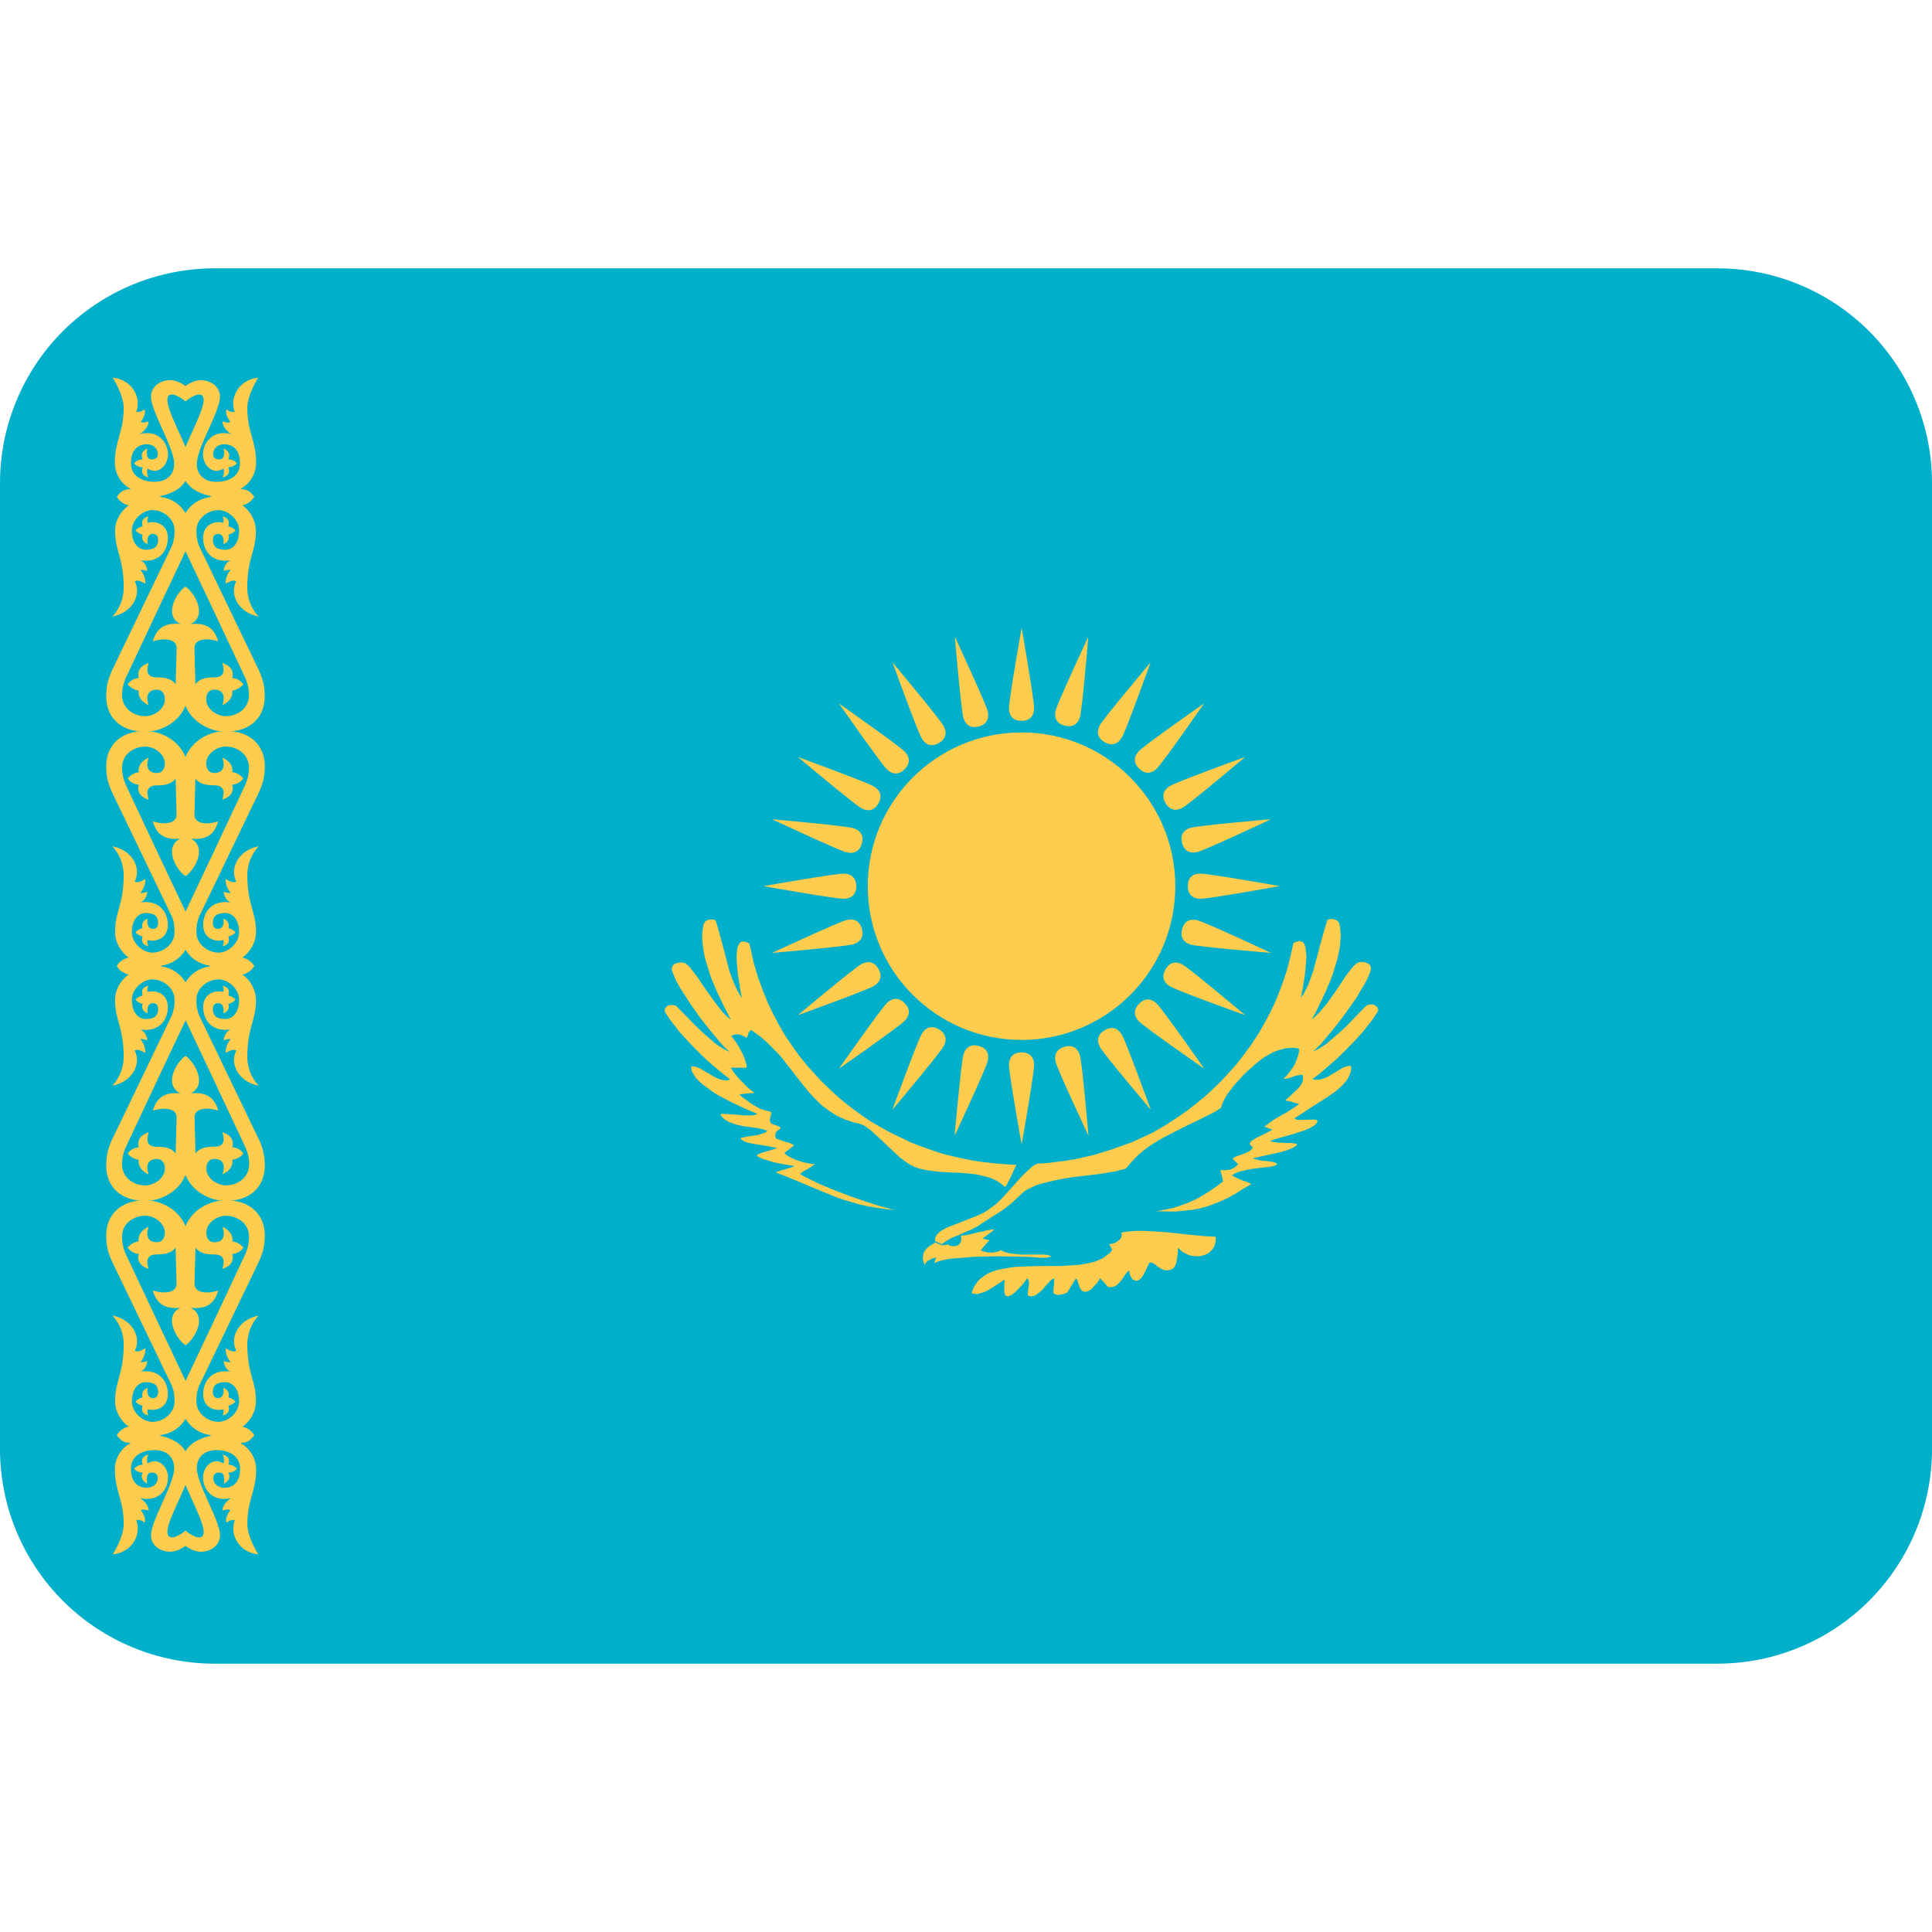
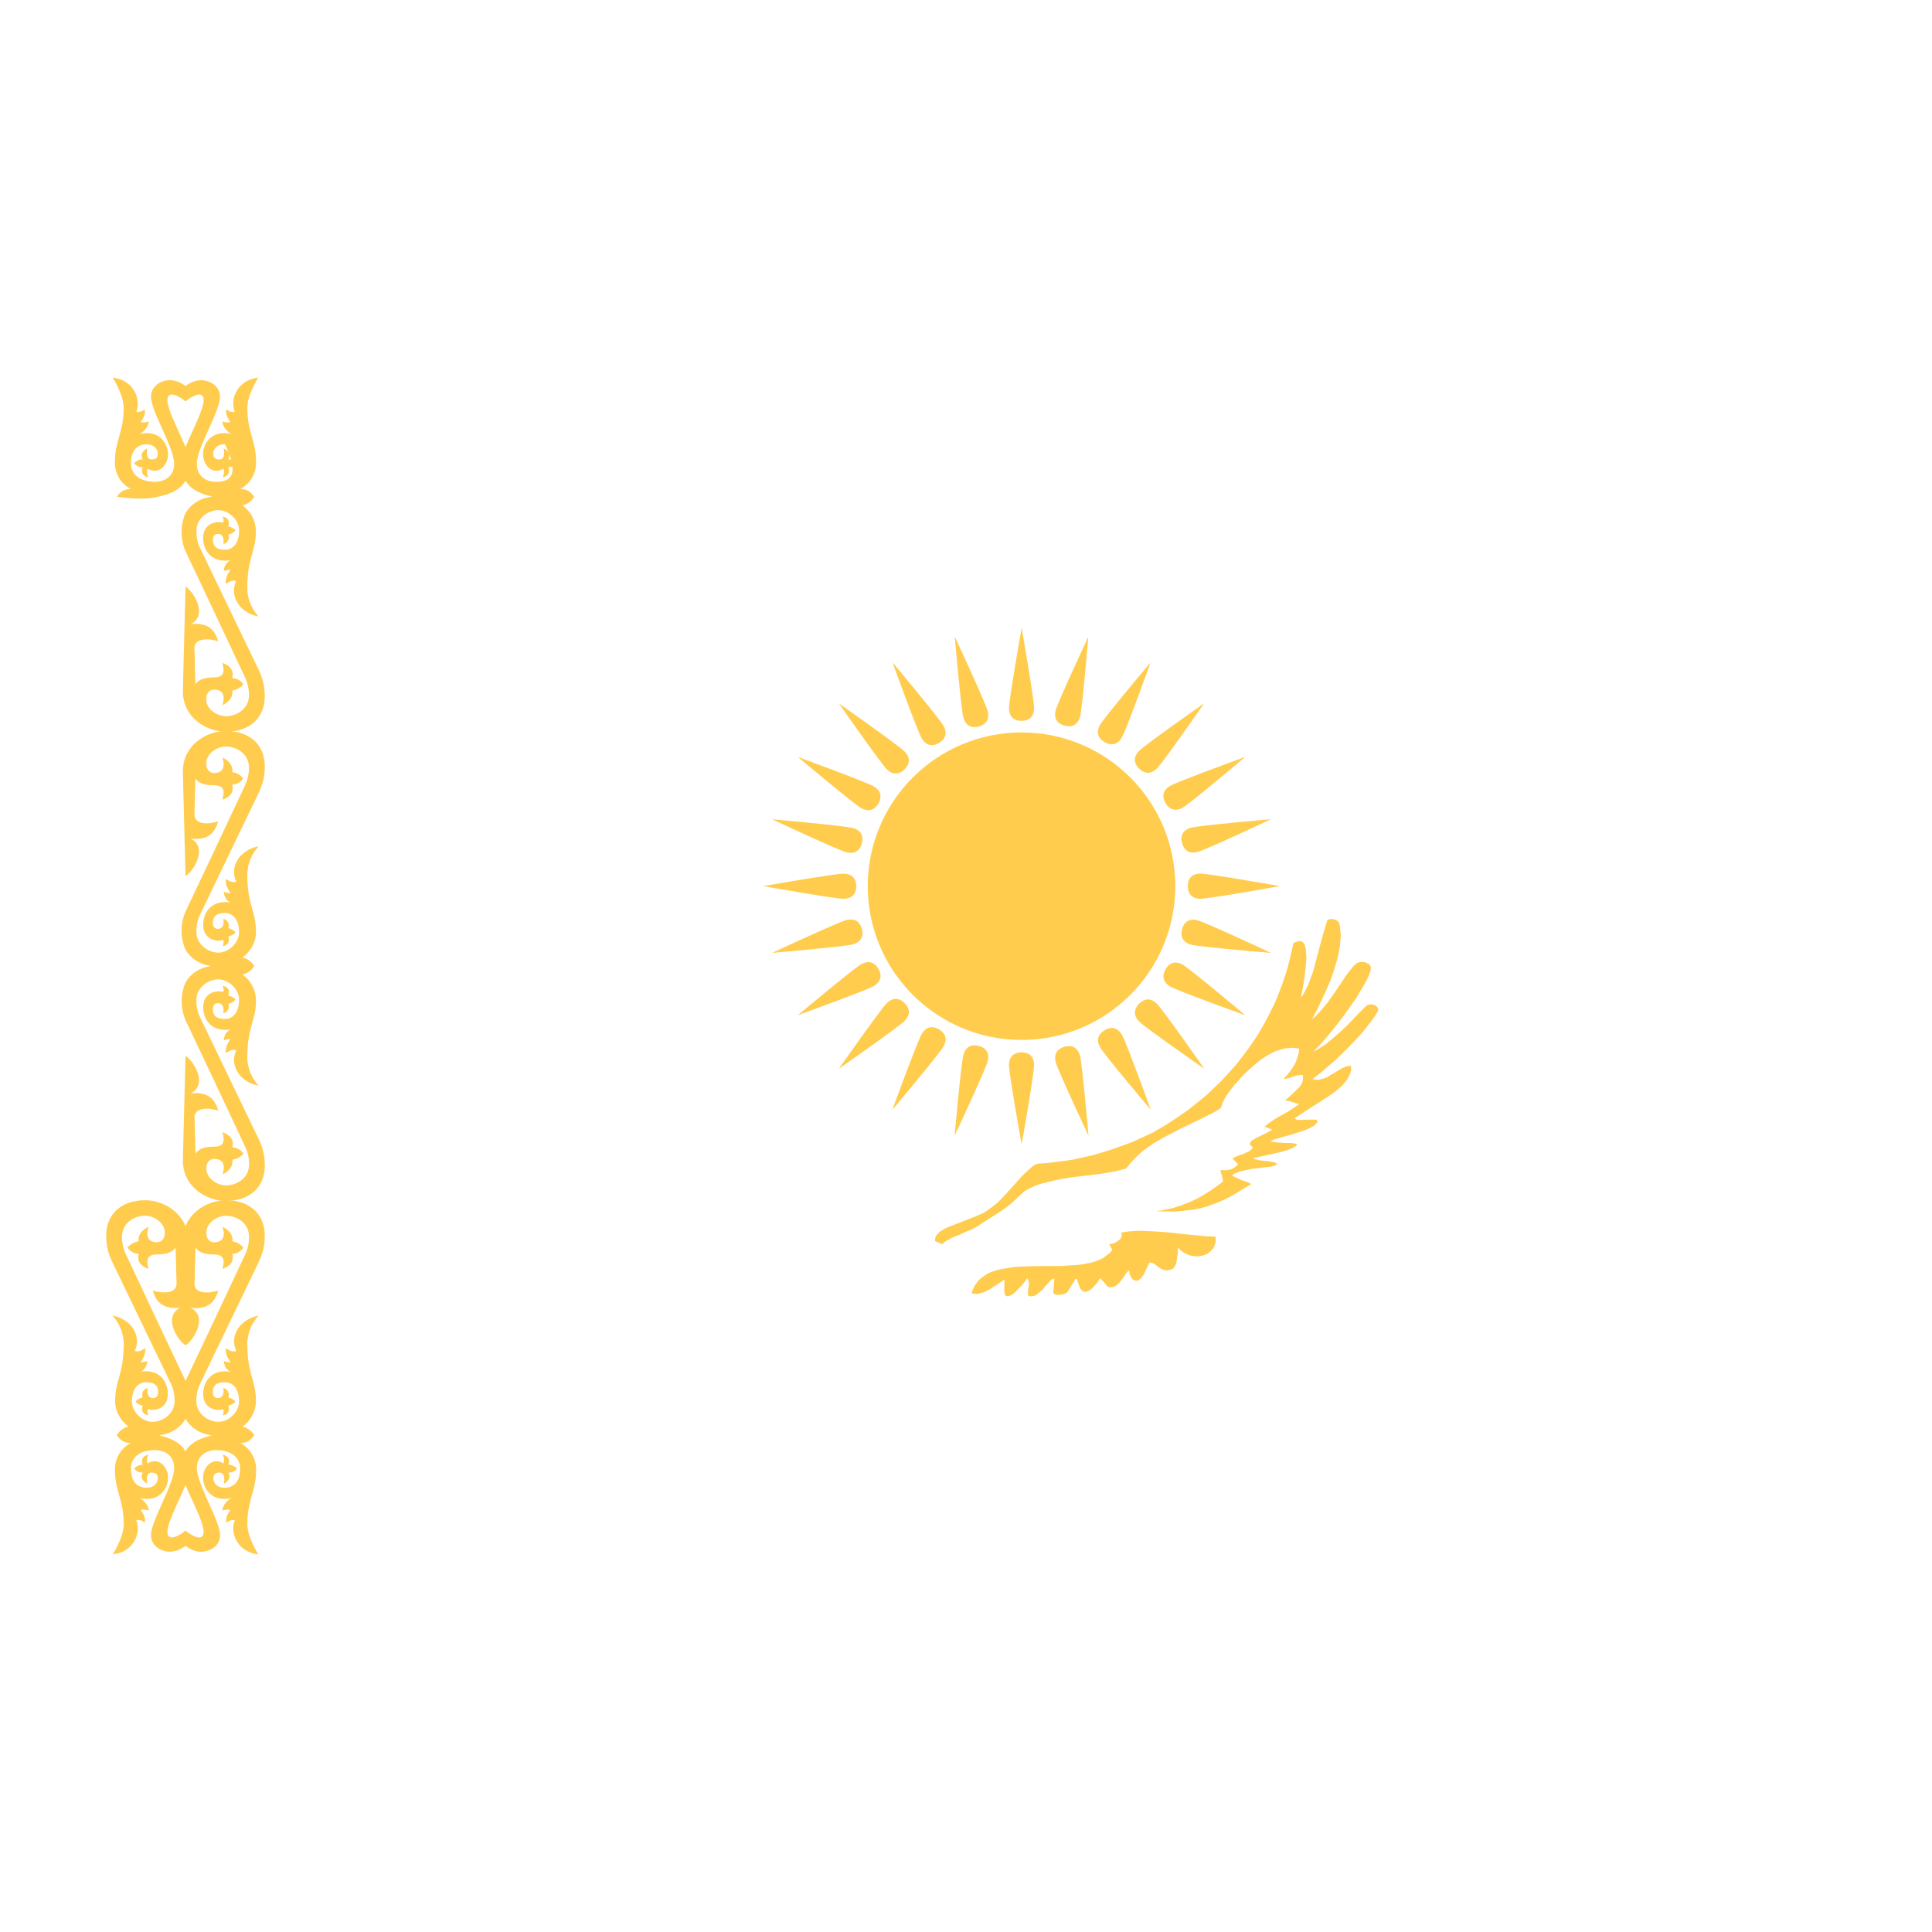
<svg xmlns="http://www.w3.org/2000/svg" width="45" height="45" viewBox="0 0 45 45" fill="none">
-   <path d="M45 33.75C45 35.076 44.473 36.348 43.535 37.285C42.598 38.223 41.326 38.75 40 38.75H5C3.674 38.75 2.402 38.223 1.464 37.285C0.527 36.348 0 35.076 0 33.75V11.25C0 9.924 0.527 8.652 1.464 7.714C2.402 6.777 3.674 6.25 5 6.25H40C41.326 6.25 42.598 6.777 43.535 7.714C44.473 8.652 45 9.924 45 11.25V33.75Z" fill="#00AFCA" />
  <path d="M23.794 24.222C25.772 24.222 27.375 22.619 27.375 20.641C27.375 18.663 25.772 17.06 23.794 17.06C21.816 17.06 20.212 18.663 20.212 20.641C20.212 22.619 21.816 24.222 23.794 24.222Z" fill="#FFCC4D" />
  <path d="M23.796 16.79C24.009 16.788 24.086 16.654 24.086 16.495C24.086 16.282 23.796 14.625 23.796 14.625C23.796 14.625 23.501 16.282 23.501 16.495C23.501 16.654 23.581 16.79 23.796 16.79ZM23.796 24.512C23.581 24.514 23.501 24.648 23.501 24.806C23.501 25.02 23.796 26.655 23.796 26.655C23.796 26.655 24.086 25.019 24.086 24.806C24.088 24.649 24.009 24.512 23.796 24.512ZM22.795 24.361C22.589 24.309 22.48 24.418 22.439 24.571C22.384 24.776 22.235 26.454 22.235 26.454C22.235 26.454 22.949 24.927 23.004 24.723C23.046 24.569 23.003 24.416 22.795 24.361ZM24.795 16.901C25.003 16.956 25.115 16.846 25.156 16.694C25.211 16.488 25.349 14.831 25.349 14.831C25.349 14.831 24.646 16.335 24.59 16.543C24.549 16.695 24.589 16.846 24.795 16.901ZM21.866 23.974C21.68 23.87 21.546 23.946 21.468 24.085C21.361 24.269 20.784 25.85 20.784 25.85C20.784 25.85 21.868 24.561 21.974 24.378C22.054 24.239 22.053 24.081 21.866 23.974ZM25.728 17.285C25.914 17.392 26.051 17.315 26.13 17.177C26.238 16.992 26.799 15.43 26.799 15.43C26.799 15.43 25.729 16.701 25.621 16.885C25.544 17.023 25.544 17.179 25.728 17.285ZM21.069 23.363C20.916 23.214 20.768 23.253 20.655 23.365C20.505 23.516 19.538 24.894 19.538 24.894C19.538 24.894 20.919 23.929 21.069 23.78C21.181 23.668 21.221 23.512 21.069 23.363ZM26.53 17.9C26.683 18.051 26.834 18.012 26.946 17.9C27.098 17.75 28.045 16.384 28.045 16.384C28.045 16.384 26.684 17.336 26.534 17.488C26.421 17.6 26.38 17.75 26.53 17.9ZM20.459 22.564C20.35 22.381 20.196 22.381 20.058 22.46C19.873 22.566 18.583 23.646 18.583 23.646C18.583 23.646 20.166 23.074 20.35 22.968C20.489 22.887 20.566 22.75 20.459 22.564ZM27.146 18.703C27.255 18.889 27.413 18.89 27.549 18.811C27.734 18.704 29.003 17.631 29.003 17.631C29.003 17.631 27.441 18.198 27.256 18.304C27.119 18.384 27.041 18.517 27.146 18.703ZM20.075 21.635C20.018 21.43 19.868 21.39 19.714 21.43C19.509 21.485 17.983 22.195 17.983 22.195C17.983 22.195 19.66 22.051 19.865 21.996C20.019 21.954 20.13 21.843 20.075 21.635ZM27.533 19.635C27.59 19.843 27.74 19.885 27.894 19.844C28.1 19.789 29.604 19.081 29.604 19.081C29.604 19.081 27.949 19.224 27.741 19.279C27.589 19.319 27.478 19.43 27.533 19.635ZM19.944 20.639C19.941 20.426 19.808 20.349 19.649 20.349C19.436 20.349 17.779 20.639 17.779 20.639C17.779 20.639 19.436 20.934 19.649 20.934C19.808 20.934 19.944 20.854 19.944 20.639ZM27.666 20.639C27.668 20.854 27.801 20.934 27.96 20.934C28.174 20.934 29.809 20.639 29.809 20.639C29.809 20.639 28.173 20.349 27.96 20.349C27.801 20.348 27.666 20.426 27.666 20.639ZM20.075 19.642C20.128 19.436 20.019 19.328 19.865 19.286C19.66 19.231 17.983 19.082 17.983 19.082C17.983 19.082 19.509 19.796 19.714 19.851C19.868 19.892 20.02 19.85 20.075 19.642ZM27.534 21.641C27.479 21.849 27.589 21.961 27.741 22.003C27.948 22.058 29.604 22.195 29.604 22.195C29.604 22.195 28.1 21.491 27.893 21.436C27.74 21.396 27.589 21.435 27.534 21.641ZM20.46 18.714C20.564 18.529 20.488 18.394 20.349 18.315C20.165 18.209 18.584 17.631 18.584 17.631C18.584 17.631 19.873 18.715 20.056 18.821C20.195 18.901 20.353 18.899 20.46 18.714ZM27.149 22.575C27.041 22.761 27.119 22.899 27.256 22.977C27.44 23.085 29.004 23.646 29.004 23.646C29.004 23.646 27.733 22.578 27.549 22.47C27.411 22.391 27.255 22.391 27.149 22.575ZM21.071 17.916C21.22 17.764 21.181 17.615 21.069 17.503C20.918 17.352 19.54 16.385 19.54 16.385C19.54 16.385 20.505 17.766 20.654 17.916C20.766 18.029 20.92 18.069 21.071 17.916ZM26.534 23.378C26.383 23.53 26.421 23.683 26.534 23.794C26.684 23.945 28.05 24.892 28.05 24.892C28.05 24.892 27.098 23.531 26.946 23.38C26.834 23.267 26.684 23.226 26.534 23.378ZM21.871 17.305C22.053 17.196 22.054 17.043 21.975 16.904C21.869 16.72 20.789 15.429 20.789 15.429C20.789 15.429 21.361 17.012 21.468 17.196C21.546 17.335 21.685 17.413 21.871 17.305ZM25.733 23.994C25.548 24.101 25.545 24.258 25.624 24.395C25.731 24.58 26.804 25.849 26.804 25.849C26.804 25.849 26.238 24.286 26.131 24.101C26.051 23.965 25.916 23.886 25.733 23.994ZM22.799 16.921C23.004 16.864 23.044 16.714 23.004 16.56C22.949 16.355 22.239 14.829 22.239 14.829C22.239 14.829 22.383 16.506 22.438 16.711C22.479 16.865 22.591 16.976 22.799 16.921ZM24.799 24.38C24.591 24.438 24.549 24.587 24.59 24.741C24.645 24.948 25.353 26.451 25.353 26.451C25.353 26.451 25.21 24.795 25.155 24.59C25.115 24.436 25.004 24.325 24.799 24.38Z" fill="#FFCC4D" />
  <path d="M27.308 29.556L27.261 29.576L27.21 29.584L27.171 29.591L27.1 29.576L27.069 29.564L27.04 29.55L27.006 29.529L26.95 29.489L26.899 29.448L26.87 29.428L26.834 29.413L26.809 29.407H26.773L26.631 29.7L26.602 29.741L26.575 29.775L26.546 29.797L26.521 29.818L26.485 29.831H26.451L26.42 29.818L26.376 29.797L26.364 29.775L26.349 29.754L26.334 29.727L26.319 29.694L26.299 29.59L26.258 29.624L26.219 29.673L26.141 29.79L26.095 29.852L26.046 29.899L26.02 29.928L25.986 29.949L25.953 29.964L25.911 29.977H25.891L25.855 29.984L25.821 29.977L25.795 29.964L25.715 29.868L25.625 29.771L25.564 29.868L25.492 29.949L25.459 29.983L25.427 30.017L25.394 30.044L25.33 30.079L25.296 30.087H25.262L25.234 30.079L25.206 30.064L25.186 30.043L25.16 30.01L25.104 29.859L25.096 29.824L25.084 29.798L25.069 29.784H25.054L24.869 30.087L24.843 30.113L24.794 30.134L24.686 30.16H24.622L24.574 30.146L24.559 30.139L24.539 30.118L24.534 30.105V30.078L24.559 29.775L24.539 29.783L24.485 29.809C24.436 29.86 24.388 29.913 24.341 29.966L24.28 30.043L24.204 30.107L24.133 30.16L24.093 30.183L24.01 30.195L23.976 30.188L23.961 30.183L23.948 30.168L23.94 30.146V30.125L23.948 30.038L23.969 29.899L23.955 29.818L23.926 29.77L23.885 29.831L23.817 29.92L23.645 30.1L23.549 30.169L23.474 30.195L23.459 30.188H23.438L23.422 30.175L23.418 30.168L23.402 30.146L23.398 30.125V30.099L23.39 30.064L23.398 29.804C23.273 29.889 23.146 29.971 23.019 30.05L22.971 30.072L22.918 30.099C22.867 30.111 22.816 30.125 22.766 30.139H22.716L22.67 30.133L22.628 30.118L22.649 30.063L22.69 29.966L22.716 29.927L22.746 29.885L22.773 29.844L22.843 29.775L22.919 29.721L23.006 29.665L23.096 29.624L23.2 29.59L23.302 29.564L23.536 29.523L23.652 29.508C23.997 29.488 24.344 29.485 24.689 29.488L25.067 29.466L25.185 29.453L25.402 29.412L25.508 29.383L25.605 29.343L25.695 29.302C25.742 29.264 25.791 29.227 25.841 29.192L25.907 29.114L25.836 28.978L25.892 28.97L25.946 28.958L26.003 28.93L26.049 28.895L26.069 28.883L26.091 28.861L26.106 28.834L26.121 28.814L26.126 28.787V28.739L26.111 28.712L26.229 28.69L26.354 28.677L26.485 28.669H26.621C26.813 28.677 27.003 28.688 27.192 28.703C27.48 28.736 27.768 28.766 28.058 28.793L28.316 28.806V28.901L28.311 28.944L28.296 28.984L28.284 29.025L28.269 29.059L28.249 29.087C28.225 29.114 28.199 29.141 28.172 29.168L28.111 29.208L28.045 29.235L27.979 29.25L27.902 29.264L27.756 29.25L27.68 29.229L27.614 29.194L27.543 29.16L27.489 29.111L27.435 29.058V29.175L27.401 29.403L27.375 29.474L27.36 29.503L27.34 29.523L27.325 29.544L27.308 29.556ZM21.785 28.91L21.941 28.979L22.038 28.904L22.099 28.872L22.154 28.837L22.36 28.754L22.538 28.672L22.628 28.638L22.78 28.556L22.841 28.514C22.996 28.412 23.152 28.312 23.309 28.214L23.445 28.118L23.549 28.035C23.65 27.943 23.751 27.849 23.851 27.754L23.892 27.727L23.94 27.699L24.113 27.616L24.229 27.576C24.462 27.513 24.698 27.463 24.935 27.425L25.663 27.337L25.985 27.282C26.065 27.259 26.145 27.239 26.226 27.22L26.309 27.116L26.441 26.973L26.531 26.884L26.631 26.8L26.749 26.712L26.885 26.622L27.093 26.499C27.241 26.424 27.389 26.348 27.536 26.271C27.798 26.148 28.058 26.02 28.315 25.887L28.438 25.804L28.471 25.7L28.52 25.599L28.581 25.495L28.74 25.283C28.812 25.206 28.883 25.128 28.953 25.048C29.038 24.965 29.125 24.885 29.214 24.808L29.346 24.699L29.413 24.65L29.484 24.603C29.534 24.574 29.584 24.546 29.635 24.52L29.711 24.485L29.785 24.459L29.946 24.416L30.026 24.412L30.102 24.404L30.183 24.412L30.259 24.424L30.254 24.506L30.234 24.588L30.172 24.76L30.121 24.849L30.06 24.939L29.985 25.034L29.895 25.13L29.966 25.123L30.027 25.109L30.076 25.094L30.122 25.074L30.212 25.047L30.341 25.033L30.349 25.081V25.129L30.341 25.177L30.329 25.218L30.309 25.259L30.28 25.3L30.254 25.333L30.22 25.368C30.125 25.459 30.029 25.548 29.931 25.635L30.012 25.643C30.073 25.662 30.133 25.68 30.194 25.697L30.26 25.712L30.18 25.774L29.988 25.898L29.767 26.021L29.657 26.09L29.547 26.166L29.445 26.249L29.491 26.255L29.555 26.283L29.582 26.29L29.609 26.304L29.631 26.31L29.651 26.304L29.515 26.38L29.261 26.504L29.156 26.567L29.136 26.588L29.124 26.609L29.109 26.629L29.114 26.657L29.129 26.678L29.155 26.698L29.18 26.72L29.17 26.747L29.155 26.769L29.129 26.789L29.104 26.81L29.038 26.843L28.957 26.878L28.801 26.933L28.704 26.982L28.84 27.118L28.791 27.165L28.745 27.2L28.704 27.221L28.655 27.241L28.56 27.255H28.425L28.44 27.318L28.46 27.379L28.489 27.518C28.403 27.584 28.316 27.648 28.227 27.709L28.069 27.811L27.892 27.914L27.788 27.963L27.685 28.01C27.569 28.055 27.452 28.096 27.334 28.134L27.067 28.19L26.921 28.212C27.08 28.216 27.238 28.219 27.398 28.218L27.788 28.177L27.959 28.143L28.11 28.102C28.21 28.067 28.308 28.031 28.405 27.991L28.595 27.904L28.782 27.8L28.959 27.689L29.146 27.58L29.034 27.525L28.926 27.491L28.875 27.468C28.837 27.449 28.797 27.431 28.758 27.414L28.694 27.379L28.747 27.339L28.814 27.311L28.885 27.285C28.968 27.265 29.051 27.247 29.134 27.229C29.241 27.217 29.349 27.204 29.456 27.189L29.593 27.175L29.698 27.149L29.725 27.134L29.745 27.113L29.74 27.105L29.725 27.091L29.705 27.084L29.679 27.072L29.602 27.056L29.505 27.043L29.41 27.035L29.315 27.021L29.23 27L29.179 26.979L29.85 26.829L29.968 26.794C30.018 26.775 30.069 26.754 30.119 26.733L30.185 26.69L30.214 26.664L30.206 26.658L30.194 26.643L30.13 26.629L30.043 26.622H29.938L29.725 26.609L29.637 26.594L29.581 26.58L29.679 26.54C29.825 26.495 29.971 26.454 30.119 26.415C30.202 26.386 30.287 26.359 30.372 26.333L30.503 26.278L30.564 26.244L30.62 26.21L30.64 26.189L30.661 26.162L30.681 26.142L30.689 26.12L30.681 26.099L30.661 26.084L30.64 26.079H30.45L30.36 26.084H30.238L30.201 26.079L30.177 26.064L30.148 26.05C30.398 25.884 30.65 25.721 30.904 25.561L31.101 25.424C31.155 25.38 31.207 25.335 31.258 25.288L31.319 25.219L31.375 25.15L31.416 25.075L31.45 25L31.47 24.916V24.828H31.424L31.375 24.835L31.267 24.875C31.172 24.935 31.076 24.992 30.977 25.048L30.924 25.083L30.86 25.109L30.799 25.13L30.742 25.144L30.689 25.151H30.625L30.571 25.13L30.738 25.006C30.871 24.892 31.003 24.778 31.135 24.663C31.28 24.524 31.422 24.382 31.56 24.236L31.758 24.017C31.816 23.939 31.876 23.863 31.938 23.789C31.987 23.719 32.035 23.648 32.081 23.576L32.096 23.55L32.101 23.529L32.096 23.5L32.089 23.48L32.081 23.458L32.061 23.444L32.04 23.423L32.02 23.415L31.994 23.403L31.964 23.395H31.91L31.884 23.403L31.848 23.408L31.828 23.43L31.799 23.451C31.659 23.591 31.52 23.734 31.384 23.878L31.218 24.035L30.887 24.318L30.729 24.42L30.578 24.497L30.624 24.455C30.674 24.408 30.723 24.36 30.77 24.311C30.946 24.108 31.115 23.9 31.277 23.686L31.595 23.24L31.68 23.09L31.765 22.953L31.834 22.828L31.887 22.71L31.921 22.615L31.929 22.581V22.526L31.921 22.505L31.896 22.464L31.881 22.45L31.859 22.444L31.82 22.422L31.769 22.408H31.675L31.649 22.415L31.629 22.422L31.6 22.436L31.58 22.456L31.524 22.505C31.462 22.579 31.402 22.655 31.345 22.733C31.207 22.948 31.063 23.158 30.913 23.364L30.739 23.57L30.651 23.66L30.556 23.743L30.679 23.514L30.871 23.11L30.996 22.815L31.05 22.664L31.145 22.354C31.169 22.254 31.19 22.154 31.209 22.053C31.217 21.959 31.225 21.865 31.231 21.77L31.221 21.701L31.216 21.64L31.209 21.576L31.189 21.497L31.174 21.474L31.14 21.44L31.094 21.42L31.043 21.405H30.996L30.953 21.413L30.94 21.42L30.92 21.425L30.913 21.44C30.789 21.83 30.695 22.228 30.587 22.622L30.465 22.951L30.363 23.15L30.299 23.239L30.34 23.041C30.36 22.927 30.378 22.813 30.394 22.698L30.422 22.415L30.43 22.298L30.415 22.119L30.402 22.05L30.383 21.995L30.354 21.954L30.339 21.94L30.297 21.927L30.277 21.919H30.255L30.235 21.927L30.179 21.94L30.125 21.968C30.082 22.18 30.032 22.391 29.974 22.6C29.892 22.864 29.796 23.122 29.686 23.375C29.612 23.531 29.534 23.684 29.451 23.835L29.3 24.096L29.136 24.343C29.026 24.496 28.913 24.647 28.795 24.795C28.68 24.924 28.563 25.053 28.444 25.18C28.32 25.302 28.194 25.422 28.065 25.539C27.933 25.648 27.798 25.755 27.663 25.86C27.496 25.98 27.326 26.095 27.152 26.204L26.85 26.381L26.369 26.603L25.874 26.78L25.464 26.905L25.039 27L24.826 27.035L24.391 27.09L24.171 27.104L24.15 27.111L24.129 27.118L24.087 27.14L24.041 27.173L23.883 27.317L23.773 27.428L23.374 27.873L23.223 28.024L23.045 28.16L22.975 28.208L22.906 28.25L22.756 28.319C22.524 28.414 22.288 28.5 22.054 28.594L21.992 28.628L21.938 28.657L21.898 28.683L21.821 28.759L21.8 28.793L21.785 28.826L21.78 28.875V28.91" fill="#FFCC4D" />
-   <path d="M24.301 29.219L24.416 29.234L24.473 29.255L24.485 29.261V29.269H24.473L24.457 29.275L24.348 29.296H24.26L23.973 29.275L23.244 29.261C23.051 29.264 22.859 29.268 22.666 29.275C22.497 29.288 22.328 29.301 22.157 29.316L22.026 29.337L21.91 29.364C21.883 29.374 21.856 29.383 21.829 29.391L21.794 29.406L21.766 29.427L21.779 29.358L21.809 29.288L21.712 29.315L21.63 29.356L21.598 29.378L21.569 29.405L21.547 29.438L21.543 29.473L21.523 29.425L21.508 29.383L21.492 29.294C21.501 29.258 21.508 29.222 21.512 29.185L21.535 29.15L21.547 29.122L21.576 29.09L21.631 29.035L21.706 28.986L21.791 28.939C21.836 28.965 21.884 28.986 21.934 29C21.983 29.005 22.033 29 22.08 28.986C22.156 29.054 22.354 29.04 22.381 28.918C22.392 28.872 22.392 28.825 22.381 28.78L22.464 28.774L22.56 28.759L22.773 28.704L22.884 28.683L22.986 28.656L23.082 28.642L23.164 28.635L23.13 28.664L22.951 28.8L22.884 28.848L22.971 28.87L23.047 28.884L22.885 29.069L22.843 29.124L22.896 29.145L22.951 29.16L23.014 29.174H23.137L23.26 29.146L23.309 29.117L23.365 29.146L23.42 29.168C23.455 29.177 23.491 29.187 23.527 29.195L23.784 29.221H24.301M23.675 27.131L23.614 27.255L23.544 27.414C23.508 27.479 23.474 27.544 23.442 27.611L23.407 27.646L23.326 27.578L23.236 27.515L23.14 27.466L23.039 27.426L22.817 27.37L22.709 27.35C22.59 27.336 22.471 27.325 22.351 27.316C22.193 27.314 22.035 27.306 21.878 27.294L21.657 27.267L21.534 27.246L21.418 27.22L21.295 27.177L21.191 27.124L21.115 27.074L20.957 26.957C20.727 26.741 20.5 26.523 20.264 26.311L20.128 26.216L20.065 26.189L20 26.169L19.884 26.142L19.679 26.074L19.485 25.985C19.371 25.915 19.262 25.839 19.156 25.758L19.087 25.694L18.951 25.558L18.82 25.414C18.604 25.15 18.4 24.878 18.189 24.61C18.088 24.503 17.985 24.397 17.88 24.294L17.791 24.212L17.701 24.137L17.504 23.994L17.484 24L17.461 24.021L17.44 24.049C17.427 24.081 17.417 24.113 17.407 24.145L17.4 24.172L17.35 24.15L17.309 24.129L17.259 24.108L17.218 24.094H17.129L17.08 24.108L17.032 24.129C17.07 24.176 17.106 24.224 17.141 24.273L17.203 24.369L17.314 24.581L17.354 24.685L17.369 24.74L17.384 24.781L17.39 24.829V24.869H17.02L17.074 24.951C17.115 25.007 17.158 25.062 17.203 25.116L17.43 25.344L17.506 25.405L17.576 25.454L17.398 25.469L17.218 25.489L17.279 25.545C17.332 25.582 17.385 25.621 17.438 25.661L17.526 25.723L17.616 25.777L17.705 25.826L17.788 25.854L17.864 25.874L17.925 25.887L17.945 25.895L17.96 25.91L17.965 25.916V25.942L17.945 25.999L17.94 26.039L17.931 26.066V26.086L17.94 26.121L17.945 26.149L17.96 26.161L17.98 26.176L18.006 26.19L18.041 26.198L18.111 26.225L18.145 26.238L18.172 26.259L18.179 26.266V26.28L18.172 26.288L18.117 26.328L18.09 26.355L18.062 26.389V26.418L18.056 26.445L18.07 26.519L18.31 26.601L18.365 26.614L18.42 26.636L18.461 26.657L18.496 26.679L18.269 26.858L18.33 26.913L18.406 26.954L18.503 27.001C18.571 27.026 18.64 27.05 18.71 27.071L18.812 27.091L18.902 27.113H18.984L18.907 27.168L18.811 27.229L18.709 27.285L18.633 27.34L18.701 27.387C18.91 27.496 19.123 27.595 19.341 27.684C19.722 27.838 20.109 27.975 20.501 28.095C20.589 28.116 20.675 28.139 20.761 28.164L20.871 28.185L20.65 28.164C20.512 28.146 20.375 28.125 20.239 28.101L20.046 28.06L19.668 27.951L19.49 27.889C19.015 27.704 18.551 27.491 18.075 27.311L18.11 27.291L18.206 27.256L18.267 27.242C18.351 27.218 18.433 27.19 18.515 27.16C18.351 27.136 18.188 27.106 18.026 27.073C17.942 27.045 17.858 27.02 17.773 26.996L17.724 26.975L17.683 26.954L17.649 26.931L17.626 26.911V26.905L17.634 26.898L17.655 26.89L17.675 26.876L17.73 26.855L17.97 26.785L18.109 26.738C17.91 26.7 17.71 26.666 17.51 26.635L17.414 26.613L17.337 26.586L17.31 26.571L17.284 26.55L17.261 26.538L17.247 26.515L17.269 26.501L17.33 26.488C17.394 26.477 17.458 26.466 17.523 26.454L17.633 26.44C17.695 26.422 17.757 26.404 17.817 26.384L17.846 26.364L17.874 26.341L17.765 26.3L17.695 26.288L17.626 26.273L17.311 26.231L17.229 26.211L17.152 26.196L17.001 26.142L16.931 26.108L16.875 26.067L16.82 26.019L16.779 25.957L16.794 25.95L16.82 25.942H16.855L16.91 25.95L17.171 25.964L17.324 25.979H17.515L17.569 25.971L17.611 25.957L17.639 25.942C17.509 25.89 17.381 25.835 17.254 25.777C17.169 25.735 17.084 25.693 16.999 25.654L16.739 25.517L16.615 25.441L16.389 25.276L16.293 25.194L16.25 25.146L16.207 25.105L16.181 25.064L16.152 25.015L16.125 24.975L16.11 24.927L16.099 24.839H16.145L16.2 24.845L16.255 24.867L16.31 24.887L16.419 24.956L16.543 25.025L16.598 25.06L16.659 25.093L16.72 25.12L16.775 25.141L16.836 25.156L16.891 25.163H16.954L17.008 25.141L16.845 25.016C16.71 24.904 16.577 24.791 16.446 24.675C16.229 24.468 16.02 24.252 15.82 24.027L15.732 23.911L15.643 23.801L15.498 23.587L15.485 23.56V23.512L15.491 23.491L15.498 23.471L15.519 23.457L15.539 23.436L15.561 23.421L15.588 23.414L15.615 23.409H15.67L15.704 23.414L15.734 23.421L15.76 23.442C15.908 23.59 16.055 23.739 16.199 23.89C16.357 24.043 16.522 24.189 16.694 24.33L16.851 24.431L16.933 24.474L17.009 24.5L16.955 24.466L16.811 24.323C16.636 24.119 16.467 23.911 16.302 23.698L16.089 23.395C16.027 23.295 15.962 23.197 15.896 23.1C15.844 23.014 15.793 22.927 15.745 22.839L15.658 22.626L15.649 22.593V22.536L15.658 22.516L15.684 22.475L15.699 22.46L15.72 22.448L15.809 22.419H15.905L15.932 22.425L15.953 22.433L15.98 22.448L16.056 22.516L16.235 22.744C16.375 22.959 16.522 23.169 16.675 23.375L16.837 23.581L16.927 23.67L17.024 23.753C16.914 23.545 16.809 23.335 16.709 23.122L16.585 22.828L16.53 22.676C16.501 22.572 16.469 22.469 16.434 22.366L16.4 22.215L16.375 22.061L16.36 21.918L16.354 21.781L16.36 21.712L16.369 21.65L16.375 21.587L16.389 21.526L16.402 21.504L16.41 21.484L16.43 21.461L16.444 21.449L16.491 21.427L16.54 21.415H16.587L16.629 21.422L16.649 21.427L16.664 21.435L16.671 21.45L16.679 21.47C16.796 21.854 16.892 22.244 16.994 22.633C17.034 22.741 17.075 22.848 17.119 22.955L17.166 23.058L17.221 23.154L17.282 23.25L17.242 23.05C17.227 22.936 17.208 22.822 17.188 22.709C17.174 22.576 17.163 22.443 17.154 22.31L17.168 22.131L17.181 22.061L17.203 22.008L17.23 21.966L17.244 21.951L17.264 21.938L17.284 21.931H17.346L17.402 21.951L17.456 21.979L17.552 22.411C17.587 22.543 17.626 22.673 17.669 22.802C17.739 22.999 17.815 23.194 17.896 23.386L17.992 23.585L18.13 23.848L18.28 24.108L18.446 24.355L18.624 24.601L18.79 24.808C18.905 24.938 19.022 25.066 19.14 25.192C19.264 25.314 19.39 25.433 19.519 25.549L19.718 25.715C19.9 25.858 20.088 25.992 20.281 26.12C20.433 26.21 20.586 26.297 20.741 26.381L21.214 26.609C21.454 26.704 21.696 26.791 21.941 26.869C22.181 26.933 22.424 26.988 22.67 27.034C23 27.085 23.335 27.118 23.675 27.131Z" fill="#FFCC4D" />
  <path d="M4.321 35.652C4.321 35.652 4.025 35.899 3.925 35.775C3.764 35.575 4.421 34.576 4.421 34.224C4.421 33.647 4.035 33.487 3.56 33.406C3.24 33.351 2.721 33.43 2.721 33.43C2.819 33.561 2.882 33.602 3.047 33.61C2.933 33.669 2.838 33.759 2.773 33.87C2.707 33.981 2.674 34.108 2.677 34.236C2.677 34.731 2.882 34.936 2.882 35.497C2.882 35.809 2.627 36.204 2.627 36.204C3.077 36.159 3.302 35.742 3.175 35.407C3.209 35.4 3.245 35.402 3.279 35.412C3.312 35.423 3.343 35.441 3.367 35.466C3.4 35.375 3.349 35.266 3.279 35.175C3.335 35.146 3.376 35.164 3.465 35.181C3.456 35.086 3.399 34.986 3.26 34.891C3.665 34.995 3.914 34.714 3.914 34.419C3.914 34.194 3.757 34.034 3.604 34.034C3.546 34.036 3.489 34.053 3.44 34.085C3.411 34.025 3.426 33.942 3.455 33.881C3.344 33.91 3.272 33.976 3.324 34.116C3.286 34.117 3.248 34.125 3.213 34.141C3.179 34.157 3.148 34.18 3.122 34.209C3.147 34.238 3.178 34.261 3.213 34.277C3.248 34.292 3.285 34.3 3.324 34.299C3.261 34.429 3.331 34.502 3.432 34.56C3.432 34.56 3.367 34.299 3.534 34.299C3.609 34.299 3.676 34.325 3.676 34.434C3.676 34.527 3.592 34.66 3.4 34.652C3.206 34.644 3.05 34.519 3.05 34.212C3.05 33.926 3.279 33.785 3.58 33.776C3.852 33.767 4.057 33.915 4.057 34.196C4.057 34.569 3.517 35.421 3.517 35.754C3.517 36.004 3.741 36.142 3.961 36.142C4.246 36.142 4.486 35.86 4.486 35.86L4.321 35.652ZM4.259 28.9C4.259 28.277 4.819 27.956 5.259 27.956C5.851 27.956 6.167 28.311 6.167 28.774C6.167 29.039 6.119 29.204 5.997 29.455L4.639 32.276C4.59 32.395 4.568 32.523 4.575 32.651C4.575 32.904 4.821 33.111 5.079 33.117C5.312 33.124 5.569 32.899 5.569 32.642C5.569 32.331 5.409 32.194 5.242 32.194C5.039 32.194 4.957 32.276 4.957 32.42C4.957 32.521 5.006 32.564 5.075 32.564C5.25 32.564 5.201 32.329 5.201 32.329C5.224 32.333 5.246 32.343 5.265 32.358C5.285 32.372 5.3 32.39 5.311 32.411C5.323 32.432 5.329 32.455 5.33 32.479C5.332 32.503 5.328 32.526 5.319 32.549C5.384 32.563 5.443 32.597 5.487 32.647C5.442 32.695 5.383 32.727 5.319 32.74C5.36 32.875 5.305 32.941 5.187 32.97C5.207 32.924 5.213 32.874 5.204 32.825C5.017 32.877 4.732 32.795 4.732 32.472C4.732 32.152 4.954 31.884 5.37 31.95C5.27 31.905 5.221 31.809 5.211 31.699C5.286 31.73 5.37 31.734 5.37 31.734C5.321 31.649 5.254 31.575 5.256 31.405C5.334 31.441 5.405 31.505 5.504 31.464C5.349 31.16 5.539 30.742 6.024 30.641C5.859 30.82 5.765 31.053 5.76 31.296C5.76 32.021 5.962 32.141 5.962 32.644C5.959 32.761 5.928 32.875 5.872 32.978C5.816 33.081 5.736 33.169 5.64 33.236V33.227C5.78 33.265 5.871 33.336 5.924 33.43C5.6 33.521 5.129 33.52 4.877 33.421C4.764 33.405 4.655 33.363 4.559 33.299C4.463 33.235 4.383 33.151 4.324 33.052C4.263 32.911 4.231 32.76 4.231 32.606C4.231 32.453 4.263 32.301 4.324 32.16C4.516 31.759 5.424 29.835 5.706 29.229C5.767 29.099 5.8 28.959 5.802 28.816C5.802 28.447 5.464 28.317 5.271 28.317C5.04 28.317 4.805 28.495 4.805 28.712C4.805 28.852 4.881 28.935 4.989 28.935C5.25 28.935 5.234 28.714 5.181 28.574C5.342 28.649 5.437 28.776 5.411 28.914C5.504 28.926 5.591 28.97 5.671 29.06C5.607 29.142 5.53 29.202 5.411 29.204C5.464 29.416 5.321 29.506 5.181 29.555C5.225 29.4 5.254 29.219 4.989 29.219C4.795 29.219 4.642 29.185 4.554 29.059C4.547 29.227 4.531 29.89 4.531 29.89C4.521 30.14 4.865 30.132 5.084 30.059C5 30.346 4.831 30.502 4.437 30.462C4.497 30.486 4.549 30.528 4.584 30.582C4.619 30.636 4.637 30.699 4.635 30.764C4.635 30.999 4.445 31.257 4.321 31.335L4.259 28.9Z" fill="#FFCC4D" />
  <path d="M4.383 28.9C4.383 28.278 3.822 27.956 3.383 27.956C2.79 27.956 2.474 28.311 2.474 28.774C2.474 29.039 2.522 29.204 2.644 29.455L4.003 32.276C4.051 32.395 4.072 32.523 4.065 32.651C4.065 32.904 3.819 33.111 3.562 33.118C3.328 33.124 3.072 32.899 3.072 32.643C3.072 32.331 3.233 32.194 3.399 32.194C3.603 32.194 3.684 32.276 3.684 32.42C3.684 32.521 3.635 32.564 3.566 32.564C3.391 32.564 3.44 32.329 3.44 32.329C3.417 32.334 3.395 32.344 3.376 32.358C3.357 32.372 3.341 32.39 3.33 32.411C3.319 32.432 3.312 32.456 3.311 32.479C3.31 32.503 3.314 32.527 3.322 32.549C3.257 32.563 3.198 32.597 3.154 32.648C3.199 32.695 3.258 32.728 3.322 32.74C3.283 32.875 3.337 32.941 3.455 32.969C3.435 32.923 3.43 32.873 3.439 32.824C3.625 32.876 3.91 32.794 3.91 32.471C3.91 32.151 3.689 31.883 3.274 31.949C3.373 31.904 3.422 31.808 3.431 31.698C3.381 31.718 3.328 31.73 3.274 31.733C3.321 31.648 3.389 31.574 3.386 31.404C3.309 31.44 3.239 31.504 3.139 31.463C3.294 31.159 3.104 30.741 2.619 30.64C2.783 30.819 2.877 31.052 2.882 31.295C2.882 32.02 2.681 32.14 2.681 32.643C2.681 32.853 2.79 33.081 3.004 33.235V33.226C2.945 33.238 2.889 33.262 2.84 33.297C2.791 33.332 2.75 33.377 2.72 33.429C3.044 33.52 3.514 33.519 3.766 33.42C3.88 33.404 3.989 33.362 4.085 33.298C4.18 33.234 4.261 33.15 4.32 33.051C4.381 32.91 4.412 32.759 4.412 32.605C4.412 32.452 4.381 32.3 4.32 32.159C4.128 31.758 3.22 29.834 2.938 29.228C2.876 29.099 2.844 28.958 2.841 28.815C2.841 28.446 3.18 28.316 3.373 28.316C3.604 28.316 3.839 28.494 3.839 28.711C3.839 28.851 3.763 28.934 3.655 28.934C3.394 28.934 3.41 28.713 3.461 28.573C3.3 28.648 3.205 28.775 3.231 28.913C3.13 28.928 3.037 28.98 2.971 29.059C3.035 29.141 3.112 29.201 3.231 29.203C3.179 29.415 3.321 29.505 3.461 29.554C3.417 29.399 3.389 29.218 3.655 29.218C3.849 29.218 4.001 29.184 4.09 29.058L4.112 29.889C4.122 30.139 3.777 30.131 3.559 30.058C3.641 30.344 3.811 30.5 4.204 30.46C4.144 30.484 4.093 30.526 4.057 30.579C4.022 30.633 4.004 30.697 4.006 30.761C4.006 30.996 4.195 31.255 4.32 31.333L4.383 28.9ZM4.321 35.653C4.321 35.653 4.617 35.899 4.718 35.775C4.879 35.575 4.221 34.576 4.221 34.224C4.221 33.648 4.607 33.488 5.082 33.406C5.402 33.351 5.923 33.43 5.923 33.43C5.824 33.561 5.761 33.603 5.596 33.61C5.709 33.671 5.804 33.761 5.869 33.871C5.934 33.982 5.968 34.108 5.966 34.236C5.966 34.731 5.761 34.936 5.761 35.498C5.761 35.809 6.016 36.204 6.016 36.204C5.566 36.159 5.341 35.743 5.469 35.408C5.434 35.402 5.399 35.404 5.366 35.414C5.332 35.425 5.302 35.442 5.276 35.466C5.244 35.375 5.296 35.266 5.365 35.175C5.309 35.146 5.268 35.164 5.179 35.181C5.188 35.086 5.244 34.986 5.384 34.891C4.979 34.995 4.73 34.714 4.73 34.419C4.73 34.194 4.886 34.034 5.04 34.034C5.09 34.034 5.162 34.055 5.204 34.085C5.232 34.025 5.218 33.943 5.188 33.881C5.3 33.91 5.37 33.976 5.32 34.116C5.358 34.117 5.396 34.126 5.43 34.142C5.465 34.157 5.496 34.18 5.521 34.209C5.497 34.238 5.466 34.262 5.431 34.277C5.396 34.293 5.358 34.3 5.32 34.299C5.383 34.429 5.313 34.503 5.211 34.56C5.211 34.56 5.276 34.299 5.11 34.299C5.035 34.299 4.968 34.325 4.968 34.434C4.968 34.528 5.051 34.66 5.244 34.653C5.436 34.645 5.593 34.519 5.593 34.213C5.593 33.926 5.364 33.785 5.063 33.776C4.79 33.768 4.585 33.915 4.585 34.196C4.585 34.569 5.125 35.421 5.125 35.754C5.125 36.004 4.901 36.143 4.681 36.143C4.396 36.143 4.156 35.86 4.156 35.86L4.321 35.653ZM4.259 17.971C4.259 17.346 4.819 17.026 5.259 17.026C5.851 17.026 6.168 17.381 6.168 17.845C6.168 18.109 6.119 18.274 5.997 18.525L4.639 21.348C4.59 21.466 4.569 21.594 4.575 21.721C4.575 21.975 4.821 22.181 5.079 22.189C5.313 22.194 5.569 21.969 5.569 21.714C5.569 21.404 5.409 21.265 5.242 21.265C5.039 21.265 4.957 21.349 4.957 21.493C4.957 21.591 5.006 21.635 5.075 21.635C5.25 21.635 5.201 21.4 5.201 21.4C5.224 21.405 5.246 21.415 5.265 21.429C5.283 21.443 5.299 21.461 5.31 21.482C5.321 21.502 5.328 21.525 5.329 21.549C5.331 21.572 5.327 21.596 5.319 21.618C5.384 21.632 5.443 21.667 5.487 21.718C5.442 21.765 5.383 21.798 5.319 21.811C5.36 21.946 5.305 22.011 5.188 22.04C5.207 21.994 5.213 21.944 5.204 21.895C5.018 21.948 4.732 21.865 4.732 21.543C4.732 21.224 4.954 20.955 5.37 21.021C5.27 20.974 5.221 20.878 5.211 20.77C5.286 20.8 5.37 20.803 5.37 20.803C5.321 20.718 5.254 20.644 5.256 20.475C5.334 20.51 5.405 20.575 5.504 20.534C5.349 20.229 5.539 19.81 6.024 19.711C5.859 19.89 5.765 20.123 5.76 20.366C5.76 21.09 5.963 21.211 5.963 21.715C5.963 21.925 5.854 22.153 5.64 22.308V22.299C5.777 22.336 5.867 22.405 5.921 22.5C5.598 22.593 5.126 22.59 4.875 22.491C4.761 22.475 4.652 22.433 4.557 22.369C4.461 22.306 4.38 22.221 4.321 22.123C4.261 21.982 4.229 21.831 4.229 21.678C4.229 21.525 4.261 21.373 4.321 21.233C4.514 20.83 5.421 18.906 5.704 18.3C5.765 18.171 5.798 18.03 5.8 17.888C5.8 17.518 5.461 17.388 5.269 17.388C5.037 17.388 4.803 17.564 4.803 17.781C4.803 17.921 4.879 18.005 4.986 18.005C5.248 18.005 5.231 17.783 5.179 17.644C5.34 17.716 5.435 17.846 5.409 17.984C5.501 17.996 5.589 18.039 5.669 18.131C5.605 18.211 5.527 18.271 5.409 18.274C5.461 18.488 5.319 18.578 5.179 18.626C5.223 18.471 5.251 18.291 4.986 18.291C4.793 18.291 4.64 18.258 4.551 18.133C4.545 18.3 4.529 18.964 4.529 18.964C4.519 19.213 4.862 19.206 5.081 19.131C5 19.419 4.831 19.574 4.438 19.534C4.498 19.558 4.549 19.599 4.584 19.654C4.62 19.708 4.637 19.772 4.635 19.836C4.635 20.07 4.445 20.33 4.321 20.406L4.259 17.971Z" fill="#FFCC4D" />
-   <path d="M4.383 17.971C4.383 17.346 3.822 17.026 3.383 17.026C2.79 17.026 2.474 17.381 2.474 17.845C2.474 18.109 2.522 18.274 2.644 18.525L4.003 21.348C4.05 21.446 4.065 21.558 4.065 21.721C4.065 21.975 3.819 22.181 3.562 22.189C3.328 22.194 3.072 21.969 3.072 21.714C3.072 21.404 3.233 21.265 3.399 21.265C3.603 21.265 3.684 21.349 3.684 21.493C3.684 21.591 3.635 21.635 3.566 21.635C3.391 21.635 3.44 21.4 3.44 21.4C3.417 21.405 3.395 21.414 3.376 21.428C3.357 21.442 3.341 21.46 3.33 21.481C3.319 21.502 3.312 21.525 3.311 21.549C3.31 21.572 3.314 21.596 3.322 21.618C3.257 21.632 3.198 21.667 3.154 21.718C3.199 21.765 3.258 21.798 3.322 21.811C3.283 21.946 3.336 22.011 3.454 22.04C3.434 21.994 3.428 21.944 3.438 21.895C3.624 21.948 3.909 21.865 3.909 21.543C3.909 21.224 3.688 20.955 3.272 21.021C3.371 20.974 3.421 20.878 3.43 20.77C3.355 20.8 3.272 20.803 3.272 20.803C3.32 20.718 3.388 20.644 3.385 20.475C3.308 20.51 3.237 20.575 3.138 20.534C3.292 20.229 3.103 19.81 2.618 19.711C2.782 19.89 2.876 20.123 2.881 20.366C2.881 21.09 2.68 21.211 2.68 21.715C2.68 21.925 2.789 22.153 3.002 22.308V22.299C2.865 22.337 2.771 22.404 2.721 22.5C3.045 22.593 3.515 22.59 3.768 22.491C3.881 22.475 3.99 22.433 4.086 22.369C4.182 22.306 4.262 22.221 4.321 22.123C4.382 21.982 4.413 21.831 4.413 21.678C4.413 21.525 4.382 21.373 4.321 21.233C4.129 20.83 3.221 18.906 2.939 18.3C2.878 18.172 2.845 18.031 2.842 17.889C2.842 17.519 3.181 17.389 3.374 17.389C3.605 17.389 3.84 17.565 3.84 17.783C3.84 17.923 3.764 18.006 3.656 18.006C3.395 18.006 3.411 17.784 3.462 17.645C3.301 17.718 3.206 17.848 3.232 17.985C3.13 18 3.038 18.053 2.973 18.133C3.036 18.213 3.114 18.273 3.232 18.275C3.18 18.489 3.322 18.579 3.462 18.628C3.419 18.473 3.39 18.293 3.656 18.293C3.85 18.293 4.003 18.259 4.091 18.134L4.112 18.963C4.122 19.211 3.777 19.205 3.559 19.13C3.641 19.418 3.811 19.573 4.204 19.534C4.144 19.558 4.092 19.599 4.057 19.654C4.021 19.708 4.004 19.772 4.006 19.836C4.006 20.07 4.195 20.33 4.32 20.406L4.383 17.971Z" fill="#FFCC4D" />
-   <path d="M4.382 16.099C4.382 16.722 3.822 17.044 3.382 17.044C2.79 17.044 2.474 16.689 2.474 16.224C2.474 15.961 2.522 15.796 2.644 15.543L4.002 12.721C4.05 12.602 4.072 12.475 4.065 12.347C4.065 12.095 3.819 11.887 3.562 11.881C3.327 11.876 3.072 12.1 3.072 12.356C3.072 12.667 3.232 12.805 3.399 12.805C3.602 12.805 3.684 12.721 3.684 12.577C3.684 12.477 3.635 12.435 3.566 12.435C3.391 12.435 3.44 12.67 3.44 12.67C3.417 12.665 3.395 12.655 3.376 12.641C3.357 12.627 3.342 12.608 3.33 12.588C3.319 12.567 3.313 12.544 3.311 12.52C3.31 12.497 3.314 12.473 3.322 12.451C3.257 12.438 3.197 12.403 3.154 12.352C3.199 12.305 3.258 12.273 3.322 12.26C3.282 12.125 3.337 12.06 3.455 12.031C3.435 12.077 3.43 12.127 3.439 12.176C3.625 12.123 3.91 12.209 3.91 12.528C3.91 12.848 3.689 13.116 3.274 13.05C3.372 13.097 3.422 13.194 3.431 13.301C3.38 13.283 3.327 13.273 3.274 13.268C3.321 13.354 3.389 13.427 3.386 13.596C3.309 13.561 3.239 13.496 3.139 13.537C3.294 13.842 3.104 14.261 2.619 14.361C2.784 14.182 2.877 13.948 2.882 13.705C2.882 12.982 2.681 12.86 2.681 12.357C2.681 12.147 2.79 11.92 3.004 11.765V11.774C2.945 11.761 2.889 11.737 2.841 11.702C2.792 11.667 2.751 11.622 2.721 11.57C3.045 11.479 3.515 11.48 3.767 11.58C3.881 11.596 3.99 11.638 4.086 11.702C4.182 11.766 4.262 11.851 4.321 11.95C4.382 12.09 4.413 12.242 4.413 12.395C4.413 12.548 4.382 12.699 4.321 12.84C4.129 13.242 3.221 15.166 2.939 15.771C2.878 15.9 2.845 16.04 2.842 16.182C2.842 16.553 3.181 16.682 3.374 16.682C3.605 16.682 3.84 16.506 3.84 16.287C3.84 16.148 3.764 16.064 3.656 16.064C3.395 16.064 3.411 16.285 3.462 16.425C3.301 16.352 3.206 16.222 3.232 16.085C3.13 16.07 3.038 16.017 2.972 15.937C3.036 15.857 3.114 15.796 3.232 15.795C3.18 15.582 3.322 15.491 3.462 15.441C3.419 15.597 3.39 15.778 3.656 15.778C3.85 15.778 4.002 15.811 4.091 15.937L4.114 15.105C4.124 14.856 3.779 14.864 3.56 14.937C3.642 14.65 3.812 14.495 4.205 14.534C4.145 14.51 4.093 14.468 4.058 14.414C4.023 14.36 4.005 14.296 4.007 14.231C4.007 13.997 4.196 13.737 4.321 13.661L4.382 16.099ZM4.382 27.029C4.382 27.652 3.822 27.972 3.382 27.972C2.79 27.972 2.474 27.619 2.474 27.155C2.471 26.917 2.529 26.683 2.644 26.475L4.002 23.652C4.05 23.534 4.072 23.406 4.065 23.279C4.065 23.025 3.819 22.819 3.562 22.812C3.327 22.806 3.072 23.031 3.072 23.286C3.072 23.596 3.232 23.735 3.399 23.735C3.602 23.735 3.684 23.651 3.684 23.507C3.684 23.409 3.635 23.366 3.566 23.366C3.391 23.366 3.44 23.601 3.44 23.601C3.417 23.596 3.395 23.586 3.376 23.572C3.357 23.558 3.342 23.54 3.33 23.519C3.319 23.498 3.313 23.475 3.311 23.451C3.31 23.428 3.314 23.404 3.322 23.382C3.257 23.369 3.197 23.334 3.154 23.282C3.199 23.234 3.258 23.202 3.322 23.19C3.282 23.053 3.336 22.988 3.454 22.96C3.434 23.005 3.428 23.056 3.437 23.105C3.624 23.052 3.909 23.136 3.909 23.457C3.909 23.776 3.687 24.044 3.272 23.979C3.371 24.027 3.421 24.122 3.43 24.231C3.355 24.202 3.272 24.197 3.272 24.197C3.32 24.282 3.387 24.357 3.385 24.525C3.307 24.49 3.237 24.425 3.137 24.466C3.292 24.77 3.102 25.191 2.617 25.288C2.782 25.11 2.876 24.877 2.881 24.634C2.881 23.912 2.68 23.788 2.68 23.286C2.68 23.075 2.789 22.847 3.002 22.694V22.701C2.865 22.664 2.771 22.597 2.721 22.5C3.045 22.409 3.515 22.41 3.767 22.51C3.881 22.526 3.99 22.568 4.086 22.632C4.182 22.695 4.262 22.78 4.321 22.878C4.382 23.019 4.413 23.17 4.413 23.323C4.413 23.477 4.382 23.628 4.321 23.768C4.129 24.171 3.221 26.095 2.939 26.701C2.878 26.83 2.845 26.97 2.842 27.112C2.842 27.482 3.181 27.611 3.374 27.611C3.605 27.611 3.84 27.435 3.84 27.216C3.84 27.08 3.764 26.995 3.656 26.995C3.395 26.995 3.411 27.216 3.462 27.355C3.301 27.282 3.206 27.151 3.232 27.015C3.131 27 3.038 26.948 2.972 26.869C3.002 26.826 3.041 26.791 3.086 26.766C3.131 26.741 3.181 26.727 3.232 26.725C3.18 26.512 3.322 26.424 3.462 26.373C3.419 26.53 3.39 26.71 3.656 26.71C3.85 26.71 4.002 26.742 4.091 26.87L4.114 26.037C4.124 25.79 3.779 25.796 3.56 25.87C3.642 25.584 3.812 25.428 4.205 25.467C4.145 25.443 4.093 25.402 4.058 25.347C4.023 25.293 4.005 25.229 4.007 25.165C4.007 24.931 4.196 24.672 4.321 24.595L4.382 27.029Z" fill="#FFCC4D" />
-   <path d="M4.259 27.028C4.259 27.652 4.819 27.972 5.259 27.972C5.851 27.972 6.168 27.618 6.168 27.155C6.171 26.917 6.112 26.683 5.998 26.475L4.639 23.652C4.59 23.534 4.569 23.406 4.575 23.278C4.575 23.025 4.821 22.818 5.079 22.812C5.313 22.806 5.569 23.031 5.569 23.286C5.569 23.596 5.409 23.735 5.243 23.735C5.039 23.735 4.958 23.651 4.958 23.507C4.958 23.408 5.006 23.366 5.075 23.366C5.25 23.366 5.201 23.601 5.201 23.601C5.224 23.596 5.246 23.586 5.265 23.572C5.284 23.558 5.3 23.54 5.311 23.519C5.322 23.498 5.329 23.475 5.33 23.451C5.331 23.428 5.327 23.404 5.319 23.382C5.385 23.369 5.444 23.333 5.488 23.282C5.442 23.234 5.383 23.202 5.319 23.19C5.36 23.053 5.305 22.988 5.188 22.96C5.211 23.012 5.211 23.06 5.204 23.105C5.018 23.052 4.733 23.136 4.733 23.457C4.733 23.776 4.954 24.043 5.37 23.978C5.27 24.027 5.221 24.122 5.211 24.231C5.286 24.202 5.37 24.197 5.37 24.197C5.321 24.282 5.254 24.357 5.256 24.525C5.334 24.49 5.405 24.425 5.504 24.466C5.349 24.77 5.539 25.191 6.024 25.288C5.859 25.109 5.765 24.877 5.76 24.633C5.76 23.912 5.963 23.788 5.963 23.286C5.959 23.169 5.928 23.054 5.872 22.951C5.816 22.849 5.736 22.76 5.64 22.693V22.701C5.699 22.689 5.755 22.665 5.804 22.63C5.853 22.595 5.893 22.55 5.924 22.498C5.6 22.407 5.129 22.408 4.878 22.508C4.764 22.525 4.655 22.567 4.559 22.63C4.463 22.694 4.383 22.778 4.324 22.877C4.263 23.018 4.232 23.169 4.232 23.322C4.232 23.475 4.263 23.627 4.324 23.767C4.516 24.17 5.424 26.093 5.706 26.7C5.766 26.827 5.803 26.962 5.803 27.111C5.803 27.481 5.464 27.61 5.271 27.61C5.04 27.61 4.805 27.433 4.805 27.215C4.805 27.078 4.881 26.993 4.989 26.993C5.25 26.993 5.234 27.215 5.181 27.353C5.343 27.281 5.438 27.15 5.411 27.013C5.514 27 5.607 26.948 5.671 26.867C5.642 26.825 5.603 26.79 5.558 26.765C5.513 26.74 5.463 26.726 5.411 26.723C5.464 26.511 5.321 26.422 5.181 26.372C5.225 26.528 5.254 26.708 4.989 26.708C4.795 26.708 4.643 26.741 4.554 26.868C4.548 26.701 4.531 26.036 4.531 26.036C4.521 25.788 4.865 25.795 5.084 25.868C5 25.582 4.831 25.427 4.438 25.466C4.498 25.442 4.549 25.4 4.584 25.346C4.62 25.292 4.637 25.228 4.635 25.163C4.635 24.93 4.445 24.671 4.321 24.593L4.259 27.028ZM4.321 9.348C4.321 9.348 4.618 9.1 4.718 9.223C4.879 9.425 4.221 10.423 4.221 10.776C4.221 11.353 4.608 11.51 5.083 11.592C5.403 11.648 5.923 11.57 5.923 11.57C5.823 11.438 5.76 11.4 5.595 11.39C5.709 11.331 5.804 11.241 5.869 11.13C5.934 11.02 5.968 10.894 5.965 10.766C5.965 10.268 5.76 10.063 5.76 9.503C5.76 9.192 6.015 8.796 6.015 8.796C5.565 8.842 5.34 9.258 5.468 9.592C5.433 9.599 5.398 9.597 5.365 9.587C5.331 9.576 5.301 9.558 5.276 9.533C5.244 9.626 5.296 9.733 5.365 9.826C5.309 9.856 5.268 9.837 5.179 9.818C5.188 9.915 5.244 10.015 5.384 10.11C4.978 10.005 4.729 10.287 4.729 10.583C4.729 10.807 4.885 10.966 5.039 10.966C5.089 10.966 5.161 10.946 5.203 10.915C5.231 10.976 5.216 11.058 5.186 11.12C5.299 11.091 5.369 11.023 5.319 10.885C5.357 10.883 5.394 10.874 5.429 10.859C5.463 10.843 5.494 10.82 5.52 10.792C5.496 10.762 5.465 10.739 5.429 10.723C5.394 10.707 5.356 10.7 5.318 10.701C5.38 10.571 5.31 10.498 5.209 10.441C5.209 10.441 5.274 10.701 5.108 10.701C5.033 10.701 4.965 10.676 4.965 10.567C4.965 10.472 5.049 10.34 5.241 10.348C5.434 10.356 5.59 10.481 5.59 10.79C5.59 11.073 5.361 11.213 5.06 11.223C4.789 11.231 4.584 11.083 4.584 10.803C4.584 10.43 5.124 9.58 5.124 9.246C5.124 8.996 4.9 8.856 4.68 8.856C4.395 8.856 4.155 9.138 4.155 9.138L4.321 9.348Z" fill="#FFCC4D" />
+   <path d="M4.259 27.028C4.259 27.652 4.819 27.972 5.259 27.972C5.851 27.972 6.168 27.618 6.168 27.155C6.171 26.917 6.112 26.683 5.998 26.475L4.639 23.652C4.59 23.534 4.569 23.406 4.575 23.278C4.575 23.025 4.821 22.818 5.079 22.812C5.313 22.806 5.569 23.031 5.569 23.286C5.569 23.596 5.409 23.735 5.243 23.735C5.039 23.735 4.958 23.651 4.958 23.507C4.958 23.408 5.006 23.366 5.075 23.366C5.25 23.366 5.201 23.601 5.201 23.601C5.224 23.596 5.246 23.586 5.265 23.572C5.284 23.558 5.3 23.54 5.311 23.519C5.322 23.498 5.329 23.475 5.33 23.451C5.331 23.428 5.327 23.404 5.319 23.382C5.385 23.369 5.444 23.333 5.488 23.282C5.442 23.234 5.383 23.202 5.319 23.19C5.36 23.053 5.305 22.988 5.188 22.96C5.211 23.012 5.211 23.06 5.204 23.105C5.018 23.052 4.733 23.136 4.733 23.457C4.733 23.776 4.954 24.043 5.37 23.978C5.27 24.027 5.221 24.122 5.211 24.231C5.286 24.202 5.37 24.197 5.37 24.197C5.321 24.282 5.254 24.357 5.256 24.525C5.334 24.49 5.405 24.425 5.504 24.466C5.349 24.77 5.539 25.191 6.024 25.288C5.859 25.109 5.765 24.877 5.76 24.633C5.76 23.912 5.963 23.788 5.963 23.286C5.959 23.169 5.928 23.054 5.872 22.951C5.816 22.849 5.736 22.76 5.64 22.693V22.701C5.699 22.689 5.755 22.665 5.804 22.63C5.853 22.595 5.893 22.55 5.924 22.498C5.6 22.407 5.129 22.408 4.878 22.508C4.764 22.525 4.655 22.567 4.559 22.63C4.463 22.694 4.383 22.778 4.324 22.877C4.263 23.018 4.232 23.169 4.232 23.322C4.232 23.475 4.263 23.627 4.324 23.767C4.516 24.17 5.424 26.093 5.706 26.7C5.766 26.827 5.803 26.962 5.803 27.111C5.803 27.481 5.464 27.61 5.271 27.61C5.04 27.61 4.805 27.433 4.805 27.215C4.805 27.078 4.881 26.993 4.989 26.993C5.25 26.993 5.234 27.215 5.181 27.353C5.343 27.281 5.438 27.15 5.411 27.013C5.514 27 5.607 26.948 5.671 26.867C5.642 26.825 5.603 26.79 5.558 26.765C5.513 26.74 5.463 26.726 5.411 26.723C5.464 26.511 5.321 26.422 5.181 26.372C5.225 26.528 5.254 26.708 4.989 26.708C4.795 26.708 4.643 26.741 4.554 26.868C4.548 26.701 4.531 26.036 4.531 26.036C4.521 25.788 4.865 25.795 5.084 25.868C5 25.582 4.831 25.427 4.438 25.466C4.498 25.442 4.549 25.4 4.584 25.346C4.62 25.292 4.637 25.228 4.635 25.163C4.635 24.93 4.445 24.671 4.321 24.593L4.259 27.028ZM4.321 9.348C4.321 9.348 4.618 9.1 4.718 9.223C4.879 9.425 4.221 10.423 4.221 10.776C4.221 11.353 4.608 11.51 5.083 11.592C5.403 11.648 5.923 11.57 5.923 11.57C5.823 11.438 5.76 11.4 5.595 11.39C5.709 11.331 5.804 11.241 5.869 11.13C5.934 11.02 5.968 10.894 5.965 10.766C5.965 10.268 5.76 10.063 5.76 9.503C5.76 9.192 6.015 8.796 6.015 8.796C5.565 8.842 5.34 9.258 5.468 9.592C5.433 9.599 5.398 9.597 5.365 9.587C5.331 9.576 5.301 9.558 5.276 9.533C5.244 9.626 5.296 9.733 5.365 9.826C5.309 9.856 5.268 9.837 5.179 9.818C5.188 9.915 5.244 10.015 5.384 10.11C4.978 10.005 4.729 10.287 4.729 10.583C4.729 10.807 4.885 10.966 5.039 10.966C5.089 10.966 5.161 10.946 5.203 10.915C5.231 10.976 5.216 11.058 5.186 11.12C5.299 11.091 5.369 11.023 5.319 10.885C5.357 10.883 5.394 10.874 5.429 10.859C5.463 10.843 5.494 10.82 5.52 10.792C5.496 10.762 5.465 10.739 5.429 10.723C5.394 10.707 5.356 10.7 5.318 10.701C5.38 10.571 5.31 10.498 5.209 10.441C5.209 10.441 5.274 10.701 5.108 10.701C5.033 10.701 4.965 10.676 4.965 10.567C4.965 10.472 5.049 10.34 5.241 10.348C5.59 11.073 5.361 11.213 5.06 11.223C4.789 11.231 4.584 11.083 4.584 10.803C4.584 10.43 5.124 9.58 5.124 9.246C5.124 8.996 4.9 8.856 4.68 8.856C4.395 8.856 4.155 9.138 4.155 9.138L4.321 9.348Z" fill="#FFCC4D" />
  <path d="M4.321 9.348C4.321 9.348 4.025 9.1 3.925 9.223C3.762 9.426 4.421 10.425 4.421 10.777C4.421 11.355 4.035 11.511 3.56 11.593C3.24 11.648 2.721 11.57 2.721 11.57C2.819 11.438 2.882 11.4 3.047 11.39C2.934 11.331 2.838 11.241 2.773 11.131C2.707 11.021 2.674 10.894 2.676 10.766C2.676 10.268 2.881 10.063 2.881 9.503C2.881 9.192 2.626 8.796 2.626 8.796C3.076 8.842 3.301 9.258 3.174 9.592C3.208 9.598 3.243 9.596 3.277 9.585C3.31 9.575 3.341 9.557 3.366 9.533C3.399 9.626 3.347 9.733 3.277 9.826C3.332 9.856 3.374 9.837 3.464 9.818C3.455 9.915 3.397 10.015 3.259 10.11C3.664 10.005 3.912 10.287 3.912 10.583C3.912 10.807 3.756 10.966 3.602 10.966C3.544 10.964 3.487 10.947 3.439 10.915C3.411 10.977 3.426 11.058 3.455 11.12C3.344 11.091 3.274 11.023 3.324 10.886C3.286 10.885 3.248 10.876 3.214 10.86C3.179 10.844 3.148 10.821 3.122 10.793C3.147 10.764 3.177 10.74 3.212 10.724C3.247 10.708 3.285 10.7 3.324 10.701C3.261 10.571 3.331 10.498 3.432 10.441C3.432 10.441 3.367 10.701 3.534 10.701C3.609 10.701 3.676 10.676 3.676 10.567C3.676 10.472 3.592 10.34 3.4 10.348C3.206 10.356 3.05 10.481 3.05 10.788C3.05 11.072 3.279 11.212 3.58 11.222C3.852 11.23 4.057 11.083 4.057 10.802C4.057 10.428 3.517 9.578 3.517 9.245C3.517 8.995 3.741 8.855 3.961 8.855C4.246 8.855 4.486 9.137 4.486 9.137L4.321 9.348ZM4.259 16.098C4.259 16.722 4.819 17.043 5.259 17.043C5.851 17.043 6.167 16.688 6.167 16.223C6.167 15.961 6.119 15.796 5.997 15.543L4.639 12.721C4.591 12.603 4.57 12.476 4.576 12.348C4.576 12.096 4.822 11.888 5.08 11.882C5.314 11.877 5.57 12.101 5.57 12.357C5.57 12.668 5.41 12.806 5.244 12.806C5.04 12.806 4.959 12.722 4.959 12.578C4.959 12.478 5.007 12.436 5.076 12.436C5.251 12.436 5.202 12.671 5.202 12.671C5.226 12.666 5.247 12.656 5.266 12.642C5.285 12.628 5.301 12.61 5.312 12.589C5.323 12.568 5.33 12.545 5.331 12.521C5.332 12.498 5.329 12.474 5.32 12.452C5.385 12.438 5.444 12.403 5.487 12.352C5.442 12.305 5.382 12.273 5.317 12.26C5.359 12.125 5.304 12.06 5.186 12.031C5.21 12.083 5.21 12.131 5.202 12.176C5.016 12.123 4.731 12.207 4.731 12.528C4.731 12.847 4.952 13.116 5.369 13.05C5.269 13.097 5.22 13.193 5.21 13.301C5.261 13.283 5.315 13.272 5.369 13.268C5.32 13.353 5.252 13.427 5.255 13.596C5.332 13.561 5.404 13.496 5.502 13.537C5.347 13.842 5.537 14.261 6.022 14.361C5.858 14.182 5.764 13.948 5.759 13.705C5.759 12.982 5.961 12.86 5.961 12.357C5.957 12.24 5.926 12.126 5.87 12.023C5.814 11.92 5.735 11.831 5.639 11.765V11.773C5.697 11.761 5.753 11.736 5.802 11.701C5.851 11.666 5.892 11.621 5.922 11.57C5.597 11.48 5.126 11.481 4.874 11.581C4.76 11.598 4.652 11.639 4.556 11.703C4.46 11.767 4.38 11.851 4.321 11.95C4.261 12.09 4.229 12.242 4.229 12.395C4.229 12.548 4.261 12.699 4.321 12.84C4.514 13.242 5.421 15.166 5.704 15.771C5.765 15.9 5.798 16.04 5.8 16.182C5.8 16.553 5.461 16.682 5.269 16.682C5.037 16.682 4.802 16.506 4.802 16.287C4.802 16.148 4.879 16.063 4.986 16.063C5.247 16.063 5.231 16.285 5.179 16.425C5.34 16.352 5.435 16.222 5.409 16.085C5.511 16.07 5.604 16.017 5.669 15.937C5.605 15.857 5.527 15.796 5.409 15.795C5.461 15.582 5.319 15.491 5.179 15.441C5.222 15.597 5.251 15.778 4.986 15.778C4.792 15.778 4.64 15.811 4.551 15.937C4.545 15.77 4.529 15.105 4.529 15.105C4.519 14.856 4.862 14.863 5.081 14.937C5 14.652 4.831 14.497 4.437 14.536C4.498 14.512 4.549 14.47 4.584 14.416C4.62 14.362 4.637 14.298 4.635 14.233C4.635 14 4.445 13.74 4.321 13.663L4.259 16.098Z" fill="#FFCC4D" />
</svg>